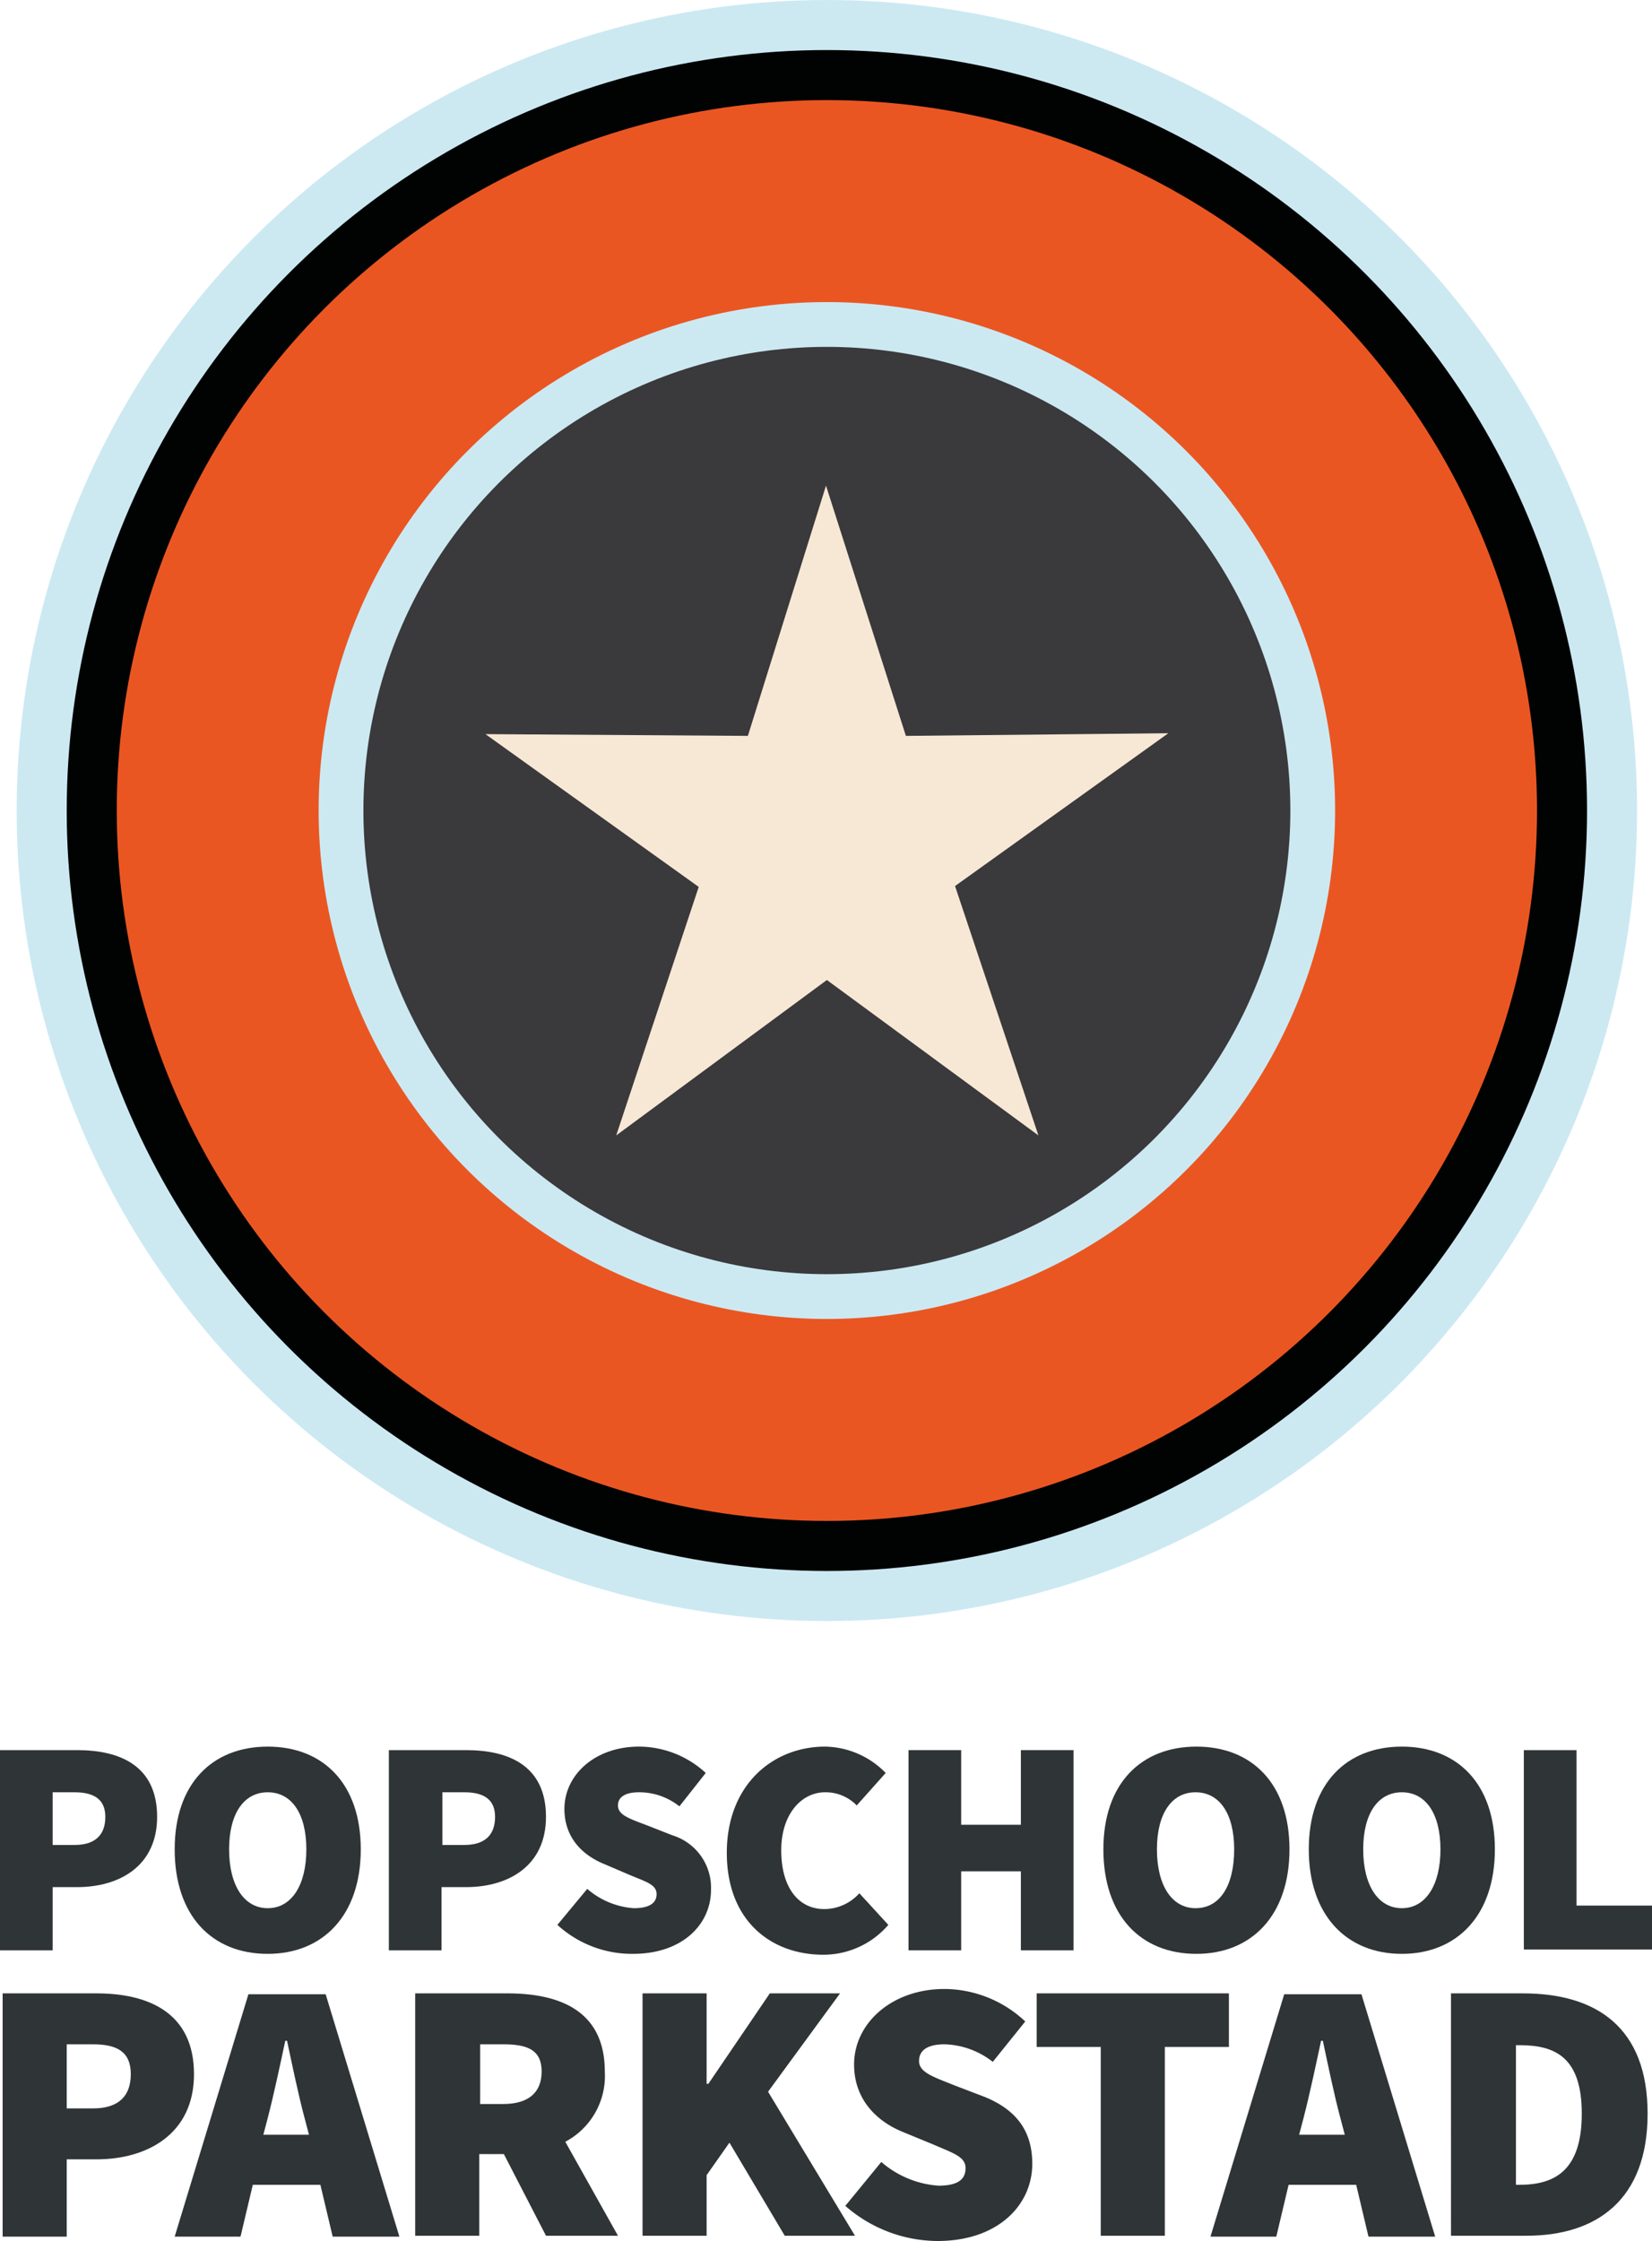
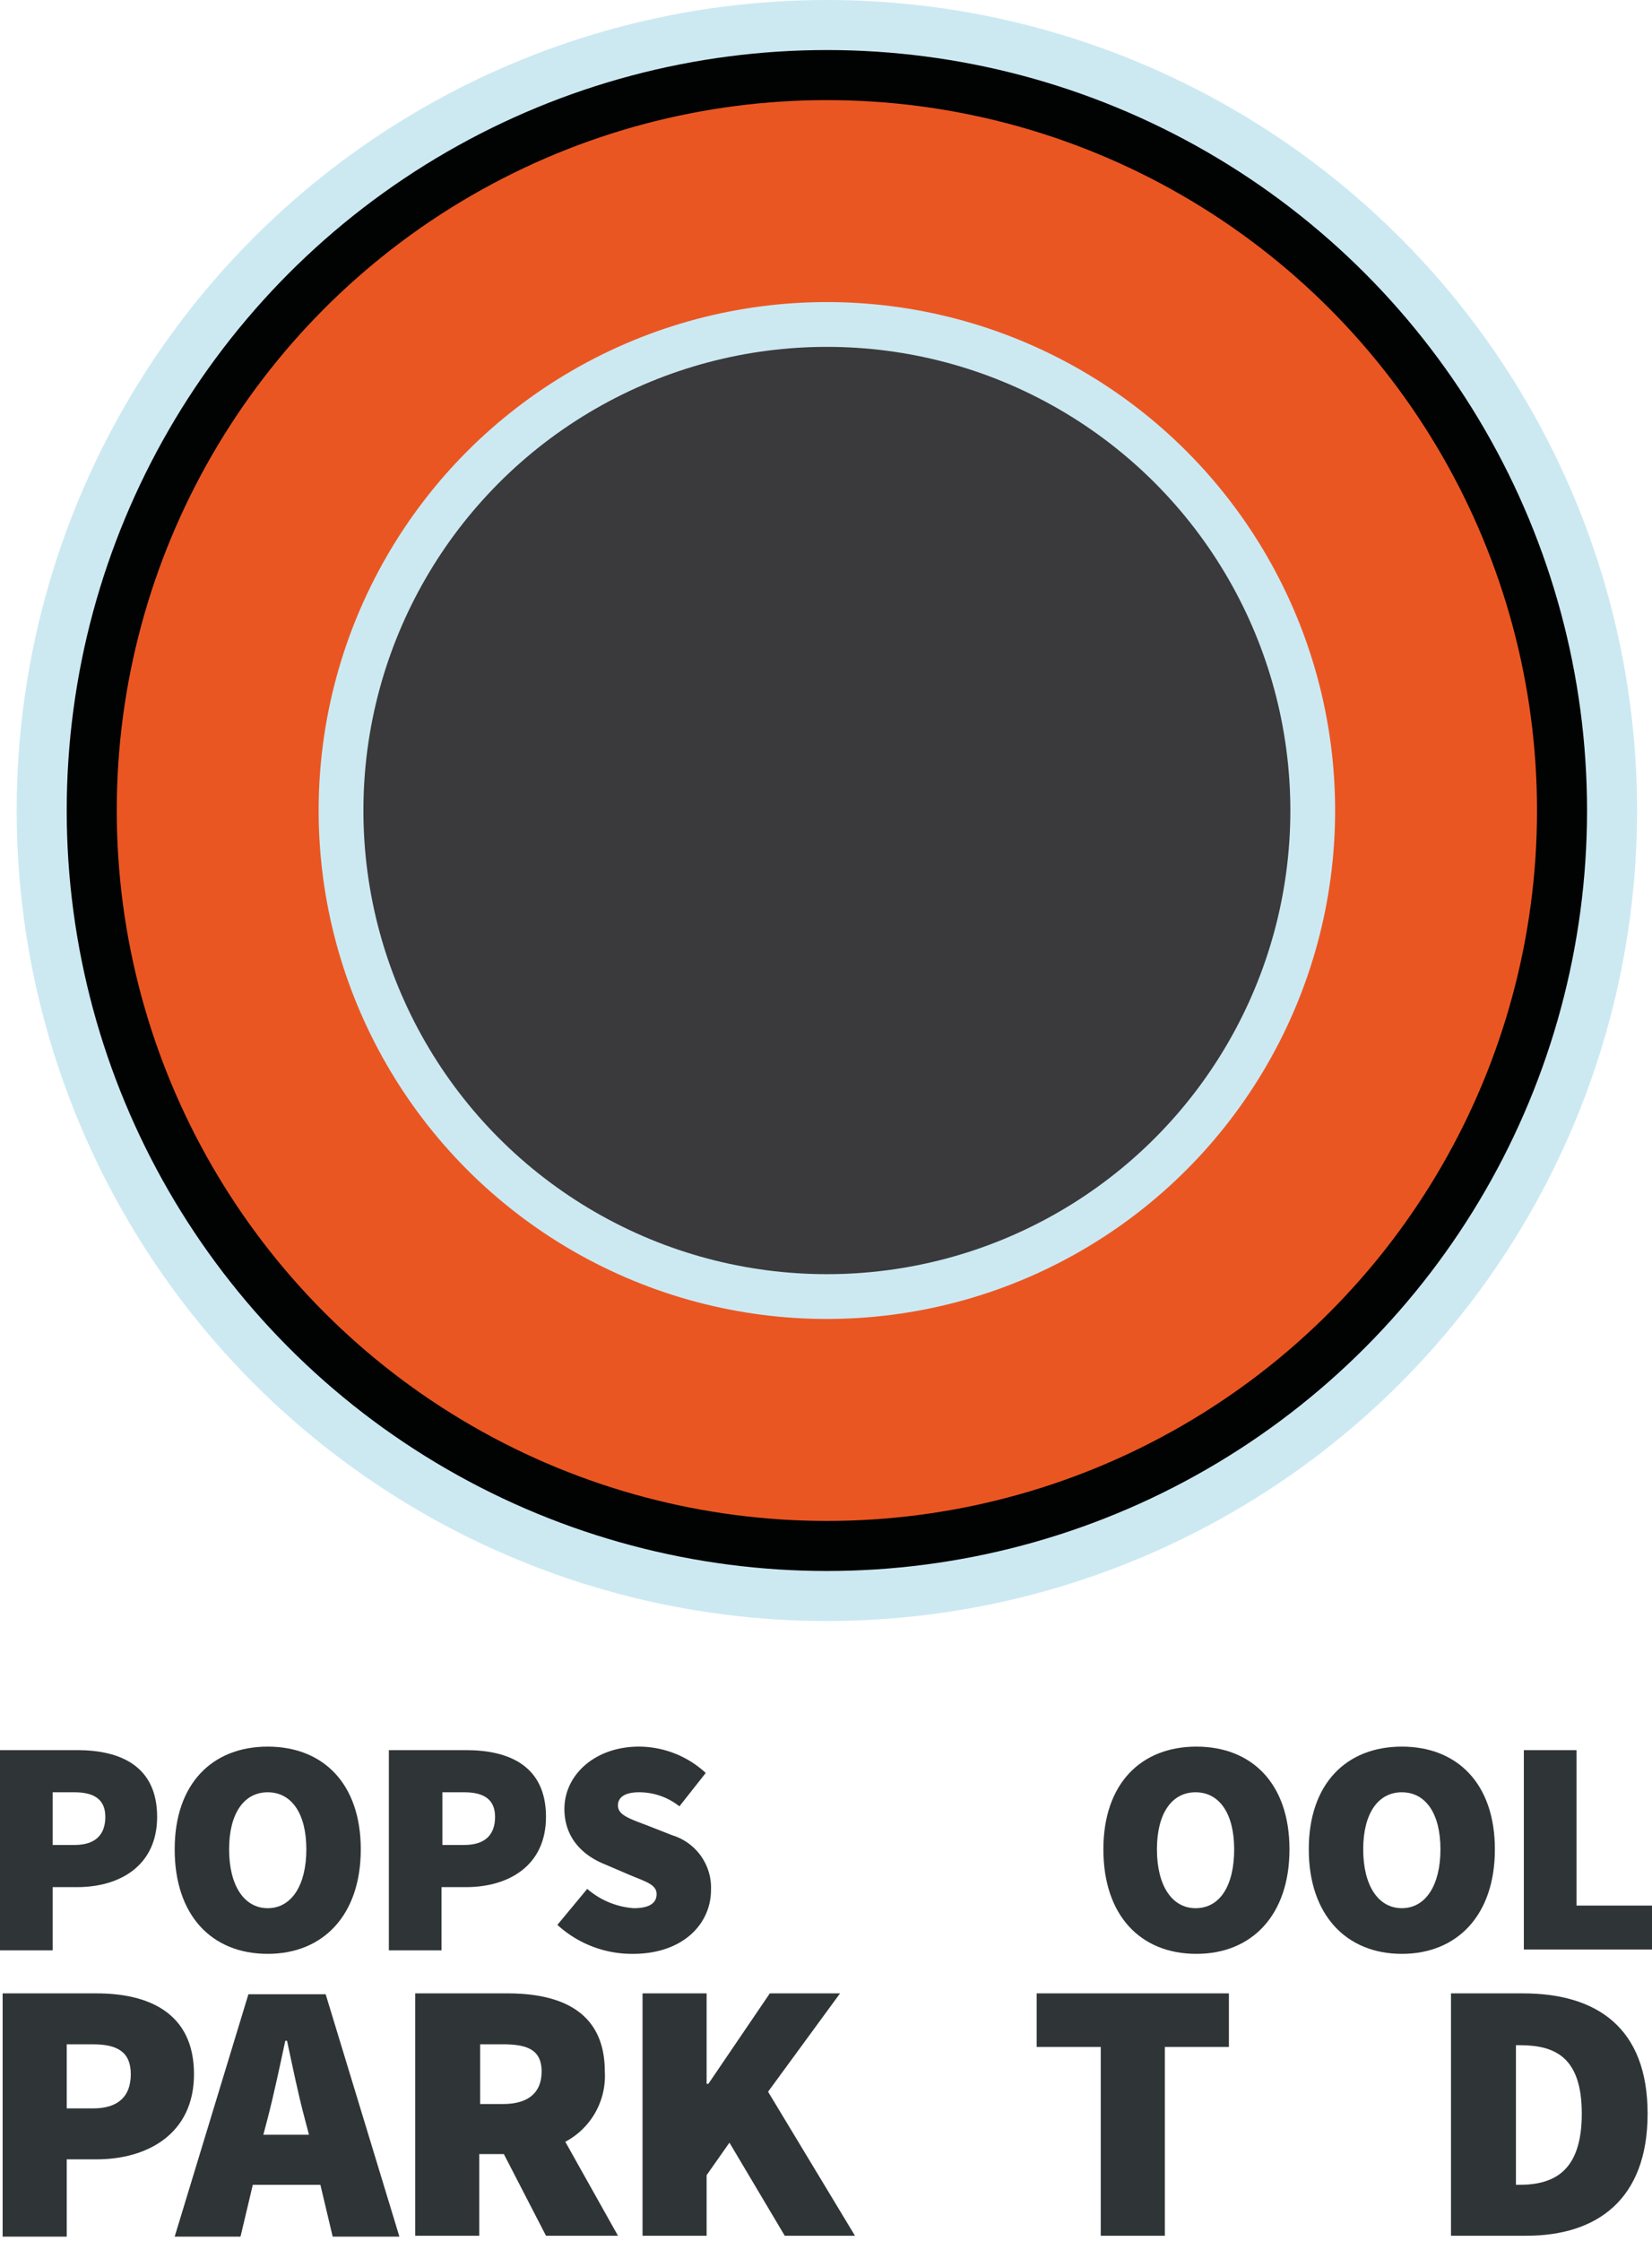
<svg xmlns="http://www.w3.org/2000/svg" width="188.2" height="255.2" viewBox="0 0 188.2 255.2">
  <g transform="translate(-2.1 -1)">
    <circle cx="92.3" cy="92.3" r="92.3" transform="translate(4 1)" fill="#cce9f2" />
    <circle cx="86.6" cy="86.6" r="86.6" transform="translate(9.7 6.7)" fill="#010202" />
    <circle cx="80.9" cy="80.9" r="80.9" transform="translate(15.4 12.4)" fill="#ea5622" />
    <circle cx="57.9" cy="57.9" r="57.9" transform="translate(38.4 35.4)" fill="#cce9f2" />
    <circle cx="52.8" cy="52.8" r="52.8" transform="translate(43.5 40.5)" fill="#3a393b" />
-     <path d="M110.9,101.9l9.5,28.4L96.3,112.6l-24,17.7L81.7,102,57.4,84.6l29.9.2,8.9-28.5,9.1,28.5,29.9-.3Z" fill="#f7e8d6" />
    <circle cx="77.7" cy="77.7" r="77.7" transform="translate(18.3 15.8)" fill="none" />
    <path d="M2.1,200.3h8.8c4.9,0,9.1,1.8,9.1,7.6,0,5.6-4.3,8-9.1,8H8.1v7.2h-6V200.3Zm8.5,10.8c2.4,0,3.5-1.2,3.5-3.2s-1.3-2.8-3.5-2.8H8.1v6Z" fill="#2f3436" />
    <path d="M22,211.6c0-7.5,4.3-11.7,10.6-11.7s10.6,4.2,10.6,11.7-4.3,11.9-10.6,11.9C26.2,223.5,22,219.1,22,211.6Zm15,0c0-4.1-1.7-6.5-4.4-6.5s-4.4,2.4-4.4,6.5,1.7,6.7,4.4,6.7S37,215.7,37,211.6Z" fill="#2f3436" />
    <path d="M46.4,200.3h8.8c4.9,0,9.1,1.8,9.1,7.6,0,5.6-4.3,8-9.1,8H52.4v7.2h-6V200.3ZM55,211.1c2.4,0,3.5-1.2,3.5-3.2s-1.3-2.8-3.5-2.8H52.5v6Z" fill="#2f3436" />
    <path d="M69,216.1a9.068,9.068,0,0,0,5.3,2.2c1.8,0,2.6-.6,2.6-1.6,0-1.1-1.2-1.4-3.1-2.2L71,213.3c-2.5-1-4.6-3-4.6-6.3,0-3.9,3.5-7.1,8.5-7.1a11.265,11.265,0,0,1,7.6,3l-3,3.8a7.36,7.36,0,0,0-4.6-1.6c-1.5,0-2.4.5-2.4,1.5,0,1.1,1.3,1.5,3.4,2.3l2.8,1.1a6.244,6.244,0,0,1,4.4,6.2c0,3.9-3.2,7.3-8.9,7.3a12.584,12.584,0,0,1-8.6-3.3Z" fill="#2f3436" />
-     <path d="M96.1,199.9a9.849,9.849,0,0,1,6.9,3l-3.3,3.7a4.91,4.91,0,0,0-3.6-1.5c-2.7,0-5,2.5-5,6.6,0,4.3,2,6.7,4.9,6.7a5.39,5.39,0,0,0,4-1.8l3.3,3.6a9.753,9.753,0,0,1-7.4,3.4c-6,0-11-3.9-11-11.6C84.9,204.2,90.2,199.9,96.1,199.9Z" fill="#2f3436" />
-     <path d="M105.6,200.3h6v8.5h6.8v-8.5h6v22.8h-6v-9h-6.8v9h-6Z" fill="#2f3436" />
    <path d="M127.8,211.6c0-7.5,4.3-11.7,10.6-11.7s10.6,4.2,10.6,11.7-4.3,11.9-10.6,11.9C132,223.5,127.8,219.1,127.8,211.6Zm14.9,0c0-4.1-1.7-6.5-4.4-6.5s-4.4,2.4-4.4,6.5,1.7,6.7,4.4,6.7C141.1,218.3,142.7,215.7,142.7,211.6Z" fill="#2f3436" />
    <path d="M151.2,211.6c0-7.5,4.3-11.7,10.6-11.7s10.6,4.2,10.6,11.7-4.3,11.9-10.6,11.9S151.2,219.1,151.2,211.6Zm15,0c0-4.1-1.7-6.5-4.4-6.5s-4.4,2.4-4.4,6.5,1.7,6.7,4.4,6.7S166.2,215.7,166.2,211.6Z" fill="#2f3436" />
    <path d="M175.7,200.3h6V218h8.6v5H175.7Z" fill="#2f3436" />
    <path d="M2.4,228H13.1c5.9,0,11.1,2.2,11.1,9.2,0,6.8-5.3,9.7-11.1,9.7H9.7v8.8H2.4Zm10.3,13.1c2.9,0,4.3-1.4,4.3-3.9s-1.5-3.4-4.3-3.4h-3v7.3h3Z" fill="#2f3436" />
    <path d="M38.6,249.8H30.9l-1.4,5.9H22l8.4-27.6h8.8l8.4,27.6H40Zm-1.3-5.7-.5-1.9c-.7-2.6-1.4-6-2-8.8h-.2c-.6,2.8-1.3,6.1-2,8.8l-.5,1.9Z" fill="#2f3436" />
    <path d="M64.3,255.6l-4.8-9.3H56.7v9.3H49.4V228H59.9c6,0,11.1,2,11.1,8.9a8.486,8.486,0,0,1-4.5,8l6,10.7H64.3Zm-7.5-15h2.6c2.9,0,4.4-1.3,4.4-3.7s-1.5-3.1-4.4-3.1H56.8Z" fill="#2f3436" />
    <path d="M75.3,228h7.3v10.3h.2l7-10.3h8l-8.2,11.2,9.9,16.4h-8L85.2,245l-2.6,3.7v6.9H75.3V228Z" fill="#2f3436" />
-     <path d="M102.5,247.2a11.145,11.145,0,0,0,6.5,2.7c2.2,0,3.1-.7,3.1-2s-1.4-1.7-3.7-2.7l-3.4-1.4c-3-1.2-5.6-3.7-5.6-7.7,0-4.7,4.3-8.6,10.3-8.6a13.534,13.534,0,0,1,9.2,3.7l-3.7,4.6a9.308,9.308,0,0,0-5.5-2c-1.8,0-2.9.6-2.9,1.9s1.6,1.8,4.1,2.8l3.4,1.3c3.4,1.4,5.4,3.7,5.4,7.6,0,4.7-3.9,8.8-10.8,8.8a16.071,16.071,0,0,1-10.5-4Z" fill="#2f3436" />
    <path d="M127.5,234.1h-7.3V228h21.9v6.1h-7.3v21.5h-7.3V234.1Z" fill="#2f3436" />
-     <path d="M156.6,249.8h-7.7l-1.4,5.9H140l8.4-27.6h8.8l8.4,27.6H158Zm-1.3-5.7-.5-1.9c-.7-2.6-1.4-6-2-8.8h-.2c-.6,2.8-1.3,6.1-2,8.8l-.5,1.9Z" fill="#2f3436" />
    <path d="M167.4,228h8.2c8.4,0,14.2,3.9,14.2,13.7S184,255.6,176,255.6h-8.6V228Zm7.8,21.8c4,0,7.1-1.6,7.1-8.1s-3.1-7.8-7.1-7.8h-.4v15.9h.4Z" fill="#2f3436" />
  </g>
</svg>